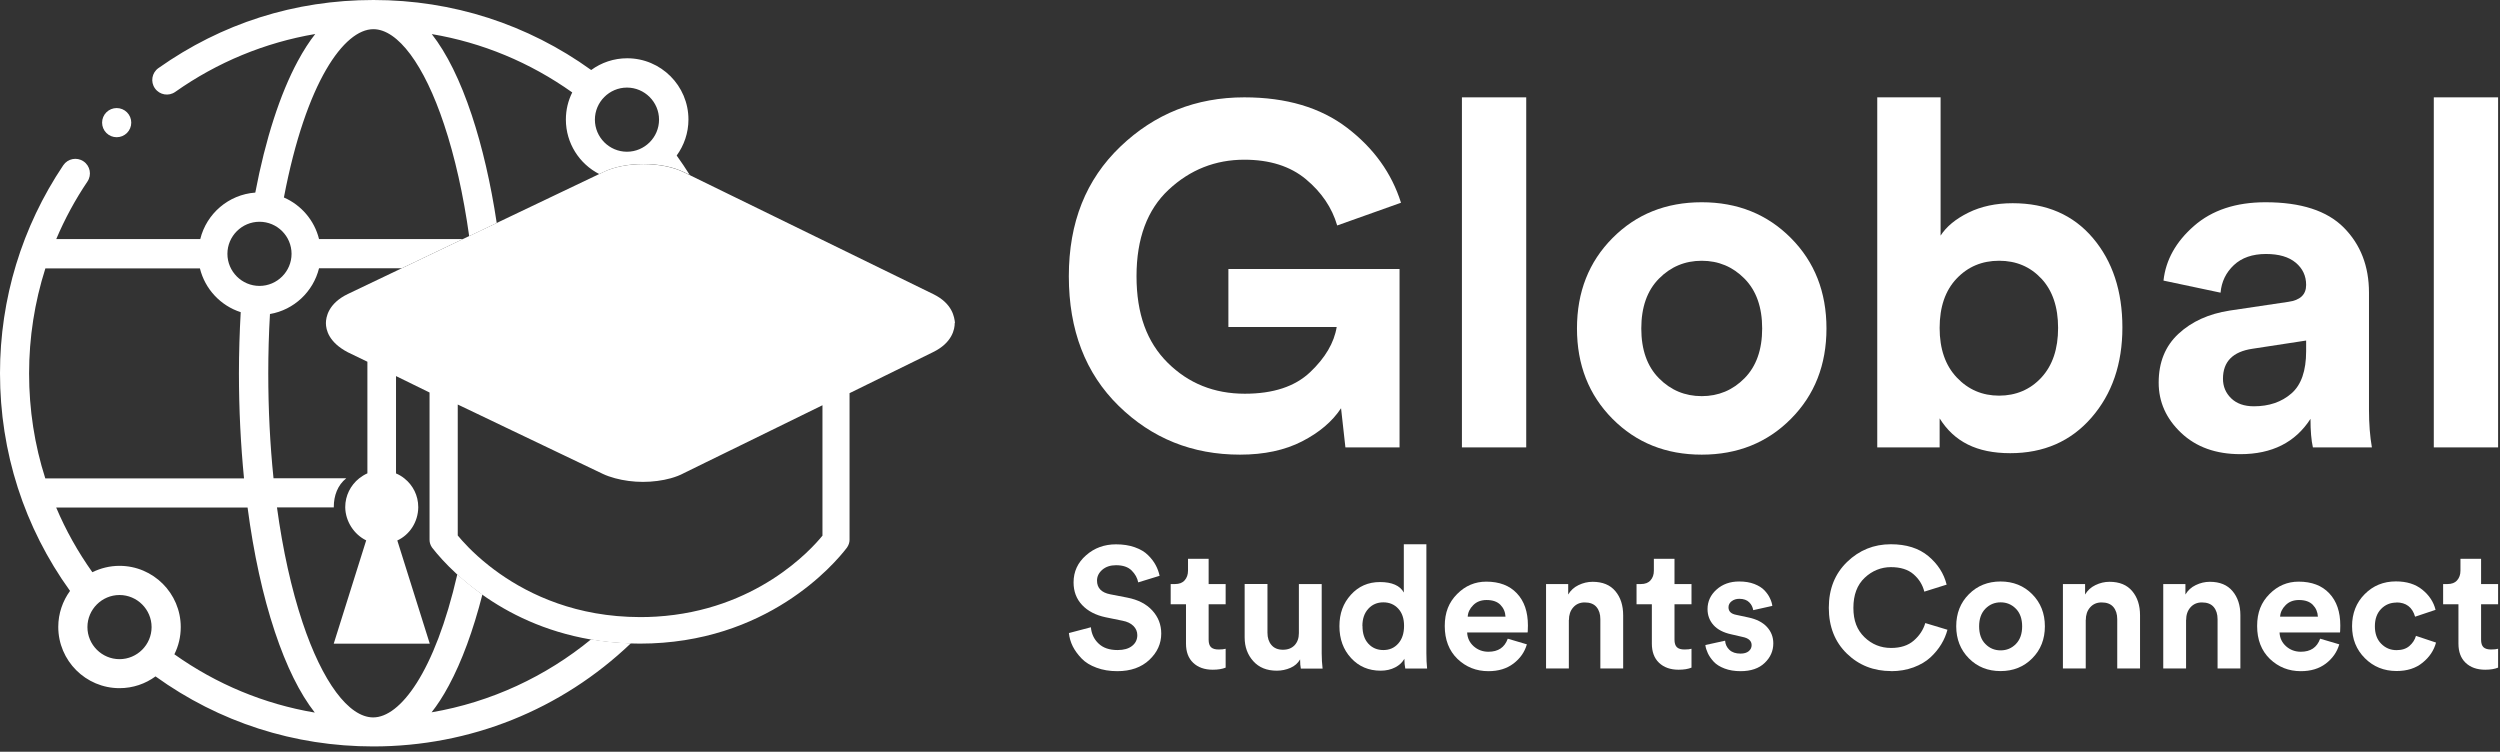
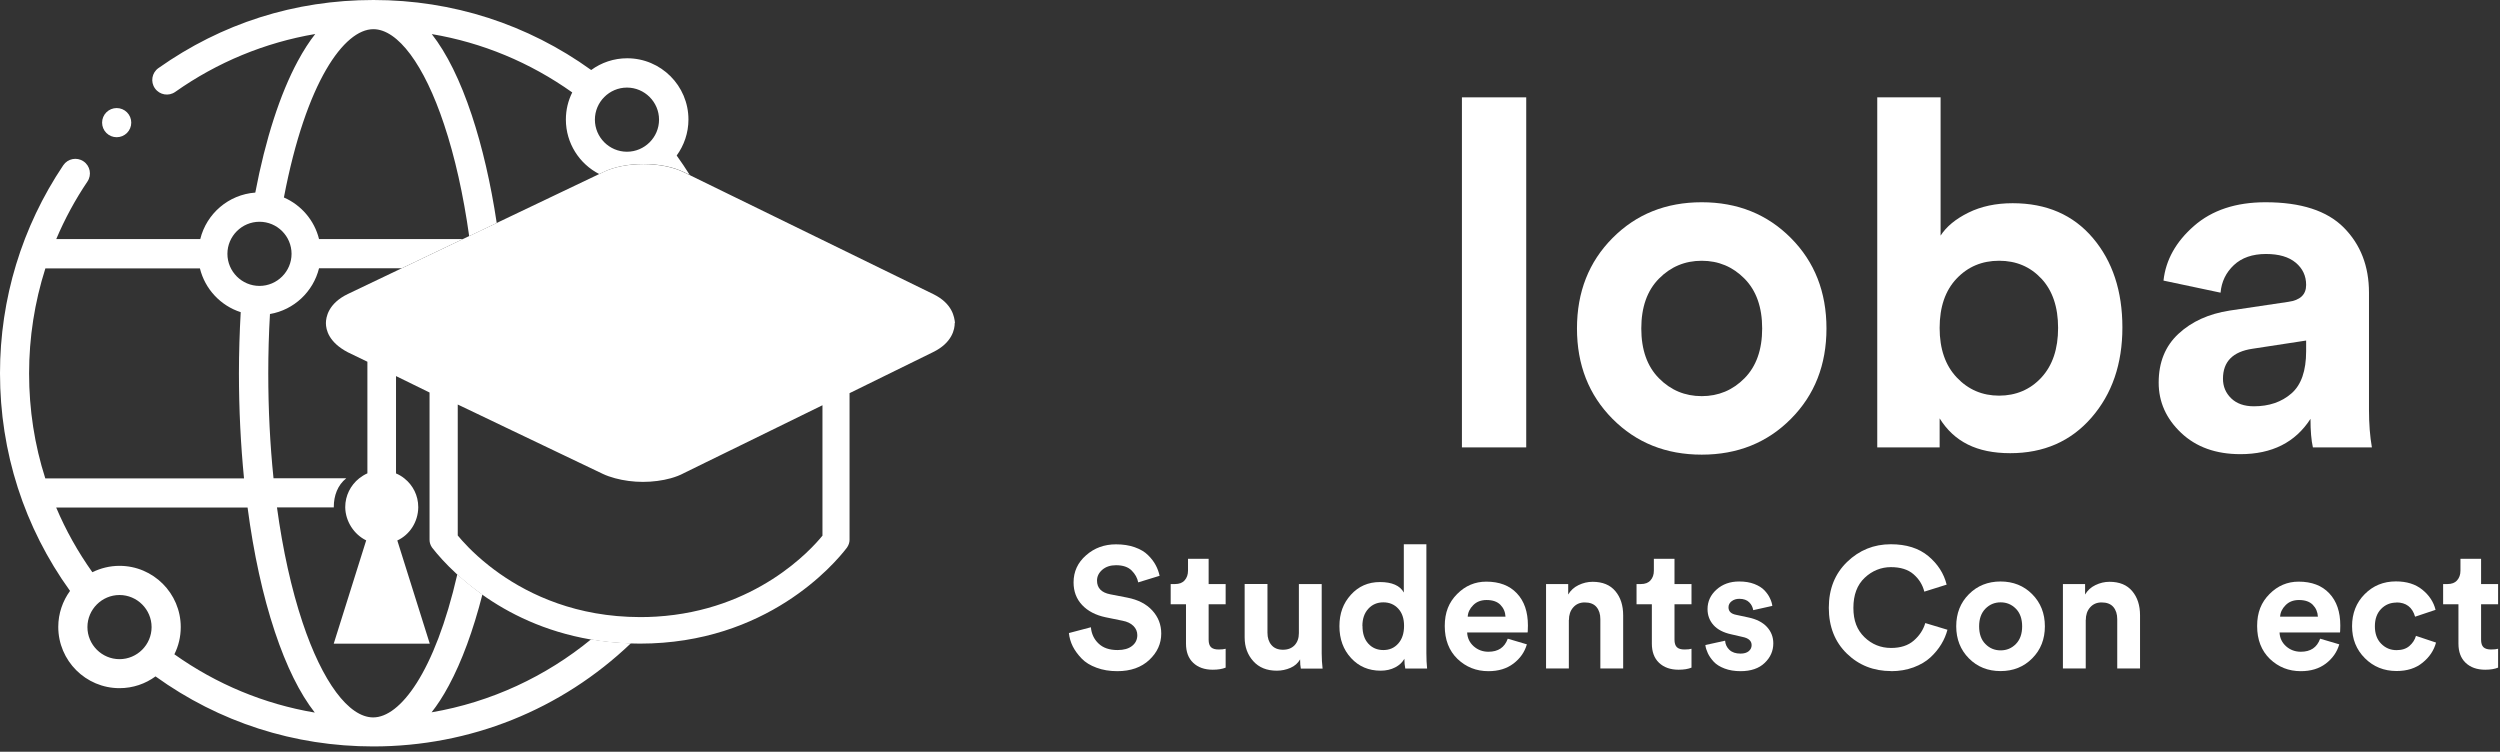
<svg xmlns="http://www.w3.org/2000/svg" width="143" height="43" viewBox="0 0 143 43" fill="none">
  <rect x="0" y="0" width="143" height="43" fill="#333333" stroke="none" />
  <g id="Group 1000007409">
-     <path id="Vector" d="M80.054 25.591H76.957L76.708 23.351C76.21 24.106 75.468 24.738 74.481 25.245C73.495 25.752 72.31 26.006 70.927 26.006C68.198 26.006 65.885 25.074 63.985 23.212C62.086 21.35 61.137 18.88 61.137 15.8C61.137 12.722 62.118 10.269 64.082 8.389C66.046 6.508 68.411 5.568 71.176 5.568C73.573 5.568 75.532 6.149 77.053 7.31C78.575 8.472 79.603 9.901 80.137 11.597L76.487 12.897C76.192 11.883 75.597 11.002 74.703 10.255C73.808 9.509 72.633 9.135 71.176 9.135C69.517 9.135 68.074 9.707 66.848 10.85C65.622 11.993 65.009 13.643 65.009 15.8C65.009 17.958 65.603 19.571 66.793 20.751C67.982 21.931 69.452 22.521 71.204 22.521C72.826 22.521 74.071 22.111 74.938 21.29C75.804 20.47 76.311 19.608 76.459 18.704H70.264V15.386H80.054V25.591Z" fill="white" />
    <path id="Vector_2" d="M87.3 25.591H83.622V5.568H87.3V25.591Z" fill="white" />
    <path id="Vector_3" d="M92.236 13.616C93.591 12.252 95.292 11.569 97.339 11.569C99.385 11.569 101.086 12.252 102.441 13.616C103.797 14.98 104.474 16.704 104.474 18.788C104.474 20.871 103.797 22.595 102.441 23.959C101.086 25.323 99.385 26.006 97.339 26.006C95.292 26.006 93.591 25.323 92.236 23.959C90.881 22.595 90.203 20.871 90.203 18.788C90.203 16.704 90.881 14.98 92.236 13.616ZM94.891 21.636C95.564 22.318 96.38 22.659 97.339 22.659C98.297 22.659 99.113 22.318 99.786 21.636C100.459 20.954 100.796 20.004 100.796 18.788C100.796 17.571 100.459 16.621 99.786 15.939C99.113 15.257 98.297 14.916 97.339 14.916C96.38 14.916 95.564 15.257 94.891 15.939C94.218 16.621 93.882 17.571 93.882 18.788C93.882 20.004 94.218 20.954 94.891 21.636Z" fill="white" />
    <path id="Vector_4" d="M110.947 25.591H107.379V5.568H111.002V13.477C111.334 12.961 111.864 12.523 112.592 12.164C113.321 11.804 114.164 11.624 115.123 11.624C117.059 11.624 118.589 12.288 119.714 13.616C120.839 14.943 121.401 16.649 121.401 18.732C121.401 20.815 120.811 22.535 119.631 23.89C118.451 25.245 116.902 25.922 114.985 25.922C113.067 25.922 111.776 25.259 110.947 23.931V25.591ZM116.769 21.594C117.405 20.903 117.723 19.958 117.723 18.76C117.723 17.561 117.405 16.621 116.769 15.939C116.132 15.257 115.326 14.915 114.349 14.915C113.371 14.915 112.56 15.257 111.915 15.939C111.269 16.621 110.947 17.561 110.947 18.76C110.947 19.958 111.274 20.903 111.929 21.594C112.583 22.286 113.39 22.631 114.349 22.631C115.307 22.631 116.132 22.286 116.769 21.594Z" fill="white" />
    <path id="Vector_5" d="M123.476 21.885C123.476 20.723 123.854 19.792 124.61 19.092C125.365 18.391 126.343 17.949 127.541 17.764L130.888 17.266C131.57 17.174 131.911 16.852 131.911 16.299C131.911 15.782 131.713 15.358 131.316 15.026C130.92 14.694 130.353 14.528 129.615 14.528C128.841 14.528 128.228 14.741 127.776 15.165C127.325 15.589 127.071 16.114 127.016 16.741L123.752 16.05C123.881 14.87 124.462 13.828 125.495 12.925C126.527 12.021 127.892 11.569 129.588 11.569C131.616 11.569 133.109 12.053 134.068 13.021C135.027 13.989 135.506 15.229 135.506 16.741V23.434C135.506 24.245 135.562 24.964 135.672 25.591H132.298C132.206 25.185 132.16 24.641 132.16 23.959C131.293 25.305 129.957 25.978 128.15 25.978C126.748 25.978 125.619 25.572 124.762 24.761C123.904 23.95 123.476 22.991 123.476 21.885ZM128.924 23.24C129.791 23.24 130.505 22.996 131.067 22.507C131.63 22.019 131.911 21.212 131.911 20.087V19.479L128.841 19.949C127.716 20.115 127.154 20.686 127.154 21.664C127.154 22.106 127.311 22.48 127.624 22.784C127.938 23.088 128.371 23.24 128.924 23.24Z" fill="white" />
-     <path id="Vector_6" d="M142.891 25.591H139.213V5.568H142.891V25.591Z" fill="white" />
    <path id="Vector_7" d="M66.322 32.938L65.105 33.312C65.059 33.063 64.934 32.837 64.731 32.634C64.529 32.431 64.229 32.33 63.837 32.33C63.514 32.33 63.256 32.417 63.054 32.588C62.851 32.763 62.749 32.971 62.749 33.21C62.749 33.634 63.003 33.897 63.505 33.994L64.478 34.183C65.096 34.303 65.57 34.547 65.912 34.92C66.253 35.294 66.423 35.731 66.423 36.239C66.423 36.815 66.197 37.317 65.741 37.746C65.285 38.174 64.676 38.391 63.911 38.391C63.473 38.391 63.077 38.327 62.722 38.193C62.367 38.064 62.081 37.889 61.869 37.667C61.657 37.446 61.486 37.216 61.362 36.971C61.242 36.727 61.168 36.474 61.141 36.211L62.399 35.879C62.431 36.252 62.579 36.566 62.837 36.81C63.095 37.059 63.459 37.183 63.925 37.183C64.28 37.183 64.556 37.105 64.754 36.948C64.953 36.792 65.054 36.584 65.054 36.331C65.054 36.128 64.98 35.953 64.833 35.805C64.685 35.658 64.478 35.556 64.211 35.506L63.238 35.307C62.676 35.188 62.228 34.957 61.901 34.611C61.574 34.266 61.408 33.832 61.408 33.316C61.408 32.699 61.643 32.182 62.123 31.763C62.597 31.343 63.169 31.136 63.837 31.136C64.238 31.136 64.593 31.191 64.907 31.302C65.22 31.413 65.474 31.56 65.663 31.749C65.852 31.933 65.999 32.127 66.105 32.325C66.211 32.523 66.285 32.726 66.331 32.943L66.322 32.938Z" fill="white" />
    <path id="Vector_8" d="M69.134 31.965V33.408H70.107V34.565H69.134V36.588C69.134 36.791 69.18 36.934 69.272 37.022C69.365 37.109 69.507 37.151 69.706 37.151C69.881 37.151 70.014 37.137 70.107 37.109V38.188C69.918 38.266 69.673 38.308 69.369 38.308C68.899 38.308 68.525 38.174 68.249 37.911C67.972 37.649 67.839 37.28 67.839 36.814V34.565H66.963V33.408H67.207C67.451 33.408 67.636 33.339 67.76 33.196C67.889 33.053 67.954 32.869 67.954 32.643V31.965H69.134Z" fill="white" />
    <path id="Vector_9" d="M74.407 38.239C74.379 38.11 74.366 37.934 74.366 37.718C74.241 37.934 74.057 38.096 73.812 38.202C73.568 38.308 73.305 38.363 73.034 38.363C72.462 38.363 72.015 38.183 71.688 37.819C71.36 37.455 71.194 37.003 71.194 36.459V33.404H72.499V36.192C72.499 36.483 72.573 36.713 72.725 36.893C72.877 37.073 73.094 37.165 73.384 37.165C73.674 37.165 73.886 37.077 74.052 36.907C74.214 36.731 74.296 36.501 74.296 36.215V33.408H75.601V37.368C75.601 37.676 75.62 37.967 75.652 38.243H74.403L74.407 38.239Z" fill="white" />
    <path id="Vector_10" d="M81.589 31.127V37.363C81.589 37.685 81.603 37.976 81.63 38.239H80.381C80.349 38.077 80.331 37.888 80.331 37.681C80.22 37.884 80.045 38.05 79.805 38.174C79.565 38.298 79.289 38.363 78.975 38.363C78.288 38.363 77.722 38.123 77.279 37.639C76.837 37.16 76.615 36.552 76.615 35.819C76.615 35.086 76.832 34.505 77.27 34.021C77.708 33.537 78.261 33.293 78.934 33.293C79.607 33.293 80.082 33.491 80.298 33.892V31.131H81.584L81.589 31.127ZM77.934 35.809C77.934 36.234 78.044 36.57 78.265 36.814C78.487 37.059 78.777 37.183 79.127 37.183C79.478 37.183 79.759 37.059 79.98 36.81C80.201 36.561 80.312 36.224 80.312 35.8C80.312 35.376 80.201 35.054 79.98 34.814C79.759 34.574 79.473 34.454 79.127 34.454C78.782 34.454 78.496 34.574 78.27 34.819C78.044 35.063 77.929 35.39 77.929 35.809H77.934Z" fill="white" />
    <path id="Vector_11" d="M86.244 36.533L87.337 36.856C87.208 37.303 86.95 37.667 86.567 37.958C86.184 38.248 85.71 38.391 85.138 38.391C84.442 38.391 83.857 38.156 83.368 37.69C82.884 37.22 82.64 36.593 82.64 35.81C82.64 35.026 82.875 34.455 83.345 33.98C83.815 33.505 84.373 33.27 85.014 33.27C85.76 33.27 86.346 33.491 86.765 33.938C87.189 34.386 87.397 34.998 87.397 35.778C87.397 35.828 87.397 35.888 87.392 35.953C87.392 36.017 87.388 36.072 87.388 36.109L87.378 36.178H83.921C83.935 36.492 84.059 36.755 84.294 36.967C84.53 37.174 84.811 37.28 85.138 37.28C85.696 37.28 86.06 37.036 86.24 36.543L86.244 36.533ZM83.953 35.275H86.115C86.101 35.008 86.005 34.782 85.825 34.597C85.645 34.413 85.382 34.321 85.032 34.321C84.719 34.321 84.46 34.418 84.267 34.616C84.069 34.814 83.967 35.031 83.953 35.275Z" fill="white" />
    <path id="Vector_12" d="M89.738 35.459V38.238H88.434V33.408H89.701V34.007C89.84 33.772 90.033 33.592 90.291 33.468C90.549 33.343 90.817 33.279 91.098 33.279C91.669 33.279 92.103 33.459 92.398 33.813C92.697 34.168 92.845 34.629 92.845 35.192V38.238H91.54V35.417C91.54 35.127 91.467 34.897 91.319 34.721C91.172 34.546 90.946 34.459 90.646 34.459C90.37 34.459 90.153 34.556 89.987 34.745C89.821 34.934 89.743 35.173 89.743 35.464L89.738 35.459Z" fill="white" />
    <path id="Vector_13" d="M95.781 31.965V33.408H96.754V34.565H95.781V36.588C95.781 36.791 95.828 36.934 95.92 37.022C96.012 37.109 96.155 37.151 96.353 37.151C96.528 37.151 96.662 37.137 96.754 37.109V38.188C96.565 38.266 96.321 38.308 96.016 38.308C95.546 38.308 95.173 38.174 94.896 37.911C94.62 37.649 94.486 37.28 94.486 36.814V34.565H93.61V33.408H93.855C94.099 33.408 94.283 33.339 94.408 33.196C94.537 33.053 94.601 32.869 94.601 32.643V31.965H95.781Z" fill="white" />
    <path id="Vector_14" d="M97.556 36.893L98.676 36.648C98.69 36.856 98.773 37.031 98.925 37.174C99.077 37.317 99.289 37.386 99.557 37.386C99.76 37.386 99.916 37.34 100.027 37.248C100.137 37.155 100.193 37.04 100.193 36.902C100.193 36.657 100.018 36.501 99.672 36.432L99.031 36.284C98.579 36.187 98.238 36.008 98.012 35.754C97.787 35.501 97.671 35.196 97.671 34.842C97.671 34.404 97.842 34.03 98.188 33.721C98.533 33.413 98.962 33.261 99.478 33.261C99.805 33.261 100.096 33.307 100.345 33.403C100.594 33.5 100.787 33.62 100.926 33.767C101.064 33.915 101.17 34.062 101.239 34.215C101.313 34.367 101.359 34.514 101.377 34.657L100.285 34.901C100.257 34.731 100.184 34.579 100.054 34.45C99.925 34.321 99.736 34.252 99.487 34.252C99.317 34.252 99.169 34.298 99.05 34.39C98.93 34.482 98.87 34.597 98.87 34.736C98.87 34.971 99.017 35.113 99.312 35.169L99.999 35.316C100.465 35.413 100.82 35.593 101.064 35.855C101.308 36.118 101.433 36.432 101.433 36.8C101.433 37.234 101.267 37.607 100.939 37.92C100.612 38.234 100.151 38.391 99.557 38.391C99.216 38.391 98.911 38.34 98.644 38.239C98.377 38.137 98.169 38.008 98.022 37.847C97.874 37.685 97.763 37.524 97.69 37.367C97.616 37.206 97.565 37.054 97.547 36.902L97.556 36.893Z" fill="white" />
    <path id="Vector_15" d="M108.176 38.386C107.176 38.386 106.328 38.054 105.641 37.386C104.954 36.718 104.608 35.842 104.608 34.764C104.608 33.685 104.959 32.814 105.655 32.141C106.351 31.468 107.185 31.131 108.153 31.131C109.043 31.131 109.757 31.357 110.301 31.809C110.84 32.261 111.191 32.804 111.348 33.441L110.071 33.842C109.974 33.45 109.766 33.118 109.453 32.846C109.14 32.574 108.706 32.44 108.158 32.44C107.609 32.44 107.088 32.643 106.66 33.049C106.231 33.454 106.014 34.026 106.014 34.768C106.014 35.51 106.226 36.036 106.646 36.446C107.07 36.856 107.577 37.063 108.172 37.063C108.715 37.063 109.149 36.921 109.471 36.639C109.794 36.358 110.015 36.022 110.126 35.639L111.394 36.022C111.32 36.303 111.205 36.58 111.043 36.847C110.882 37.114 110.675 37.368 110.421 37.603C110.167 37.838 109.845 38.027 109.453 38.174C109.061 38.317 108.637 38.391 108.172 38.391L108.176 38.386Z" fill="white" />
    <path id="Vector_16" d="M112.62 33.989C113.1 33.505 113.708 33.261 114.432 33.261C115.155 33.261 115.764 33.505 116.243 33.989C116.723 34.473 116.967 35.086 116.967 35.823C116.967 36.561 116.727 37.174 116.243 37.658C115.764 38.142 115.16 38.386 114.432 38.386C113.703 38.386 113.1 38.142 112.62 37.658C112.141 37.174 111.896 36.561 111.896 35.823C111.896 35.086 112.136 34.473 112.62 33.989ZM113.565 36.837C113.805 37.082 114.095 37.201 114.436 37.201C114.777 37.201 115.068 37.082 115.308 36.837C115.547 36.593 115.667 36.257 115.667 35.828C115.667 35.399 115.547 35.058 115.308 34.818C115.068 34.574 114.777 34.454 114.436 34.454C114.095 34.454 113.805 34.574 113.565 34.818C113.325 35.063 113.206 35.399 113.206 35.828C113.206 36.257 113.325 36.598 113.565 36.837Z" fill="white" />
    <path id="Vector_17" d="M119.304 35.459V38.238H117.999V33.408H119.267V34.007C119.405 33.772 119.599 33.592 119.857 33.468C120.115 33.343 120.382 33.279 120.663 33.279C121.235 33.279 121.668 33.459 121.963 33.813C122.263 34.168 122.41 34.629 122.41 35.192V38.238H121.106V35.417C121.106 35.127 121.032 34.897 120.885 34.721C120.737 34.546 120.511 34.459 120.212 34.459C119.935 34.459 119.718 34.556 119.552 34.745C119.386 34.934 119.308 35.173 119.308 35.464L119.304 35.459Z" fill="white" />
-     <path id="Vector_18" d="M125.043 35.459V38.238H123.738V33.408H125.006V34.007C125.144 33.772 125.338 33.592 125.596 33.468C125.854 33.343 126.121 33.279 126.403 33.279C126.974 33.279 127.407 33.459 127.702 33.813C128.002 34.168 128.15 34.629 128.15 35.192V38.238H126.845V35.417C126.845 35.127 126.771 34.897 126.624 34.721C126.476 34.546 126.25 34.459 125.951 34.459C125.674 34.459 125.458 34.556 125.292 34.745C125.126 34.934 125.047 35.173 125.047 35.464L125.043 35.459Z" fill="white" />
    <path id="Vector_19" d="M132.713 36.533L133.806 36.856C133.676 37.303 133.418 37.667 133.036 37.958C132.653 38.248 132.178 38.391 131.607 38.391C130.911 38.391 130.325 38.156 129.837 37.69C129.353 37.22 129.108 36.593 129.108 35.81C129.108 35.026 129.343 34.455 129.814 33.98C130.284 33.505 130.842 33.27 131.482 33.27C132.229 33.27 132.814 33.491 133.234 33.938C133.658 34.386 133.865 34.998 133.865 35.778C133.865 35.828 133.865 35.888 133.861 35.953C133.861 36.017 133.856 36.072 133.856 36.109L133.847 36.178H130.39C130.404 36.492 130.528 36.755 130.763 36.967C130.998 37.174 131.279 37.28 131.607 37.28C132.165 37.28 132.529 37.036 132.708 36.543L132.713 36.533ZM130.422 35.275H132.584C132.57 35.008 132.473 34.782 132.294 34.597C132.114 34.413 131.851 34.321 131.501 34.321C131.187 34.321 130.929 34.418 130.736 34.616C130.537 34.814 130.436 35.031 130.422 35.275Z" fill="white" />
    <path id="Vector_20" d="M137.073 34.468C136.728 34.468 136.437 34.588 136.198 34.833C135.962 35.077 135.843 35.404 135.843 35.824C135.843 36.243 135.962 36.575 136.202 36.819C136.442 37.063 136.732 37.188 137.083 37.188C137.391 37.188 137.636 37.109 137.82 36.948C138.004 36.787 138.129 36.598 138.193 36.372L139.341 36.755C139.221 37.202 138.968 37.584 138.576 37.902C138.184 38.225 137.686 38.382 137.083 38.382C136.363 38.382 135.76 38.137 135.271 37.649C134.782 37.16 134.538 36.552 134.538 35.819C134.538 35.086 134.778 34.468 135.262 33.984C135.741 33.5 136.336 33.256 137.046 33.256C137.663 33.256 138.166 33.413 138.558 33.731C138.949 34.049 139.203 34.431 139.314 34.883L138.143 35.275C137.986 34.731 137.626 34.459 137.073 34.459V34.468Z" fill="white" />
    <path id="Vector_21" d="M141.918 31.965V33.408H142.891V34.565H141.918V36.588C141.918 36.791 141.964 36.934 142.056 37.022C142.149 37.109 142.292 37.151 142.49 37.151C142.665 37.151 142.799 37.137 142.891 37.109V38.188C142.702 38.266 142.457 38.308 142.153 38.308C141.683 38.308 141.31 38.174 141.033 37.911C140.757 37.649 140.623 37.28 140.623 36.814V34.565H139.747V33.408H139.991C140.236 33.408 140.42 33.339 140.545 33.196C140.674 33.053 140.738 32.869 140.738 32.643V31.965H141.918Z" fill="white" />
    <path id="Vector_22" d="M19.719 18.128L36.641 9.864L54.074 18.128L37.927 26.775H35.862L19.525 18.898L19.719 18.128Z" fill="white" />
    <path id="Vector_23" d="M24.679 40.755C25.011 40.336 25.343 39.829 25.671 39.216C26.417 37.833 27.067 36.063 27.593 34.007C27.04 33.615 26.565 33.219 26.159 32.85C24.864 38.488 22.877 41.036 21.347 41.036C19.95 41.036 18.438 39.004 17.304 35.597C16.668 33.689 16.175 31.458 15.843 29.025H19.093C19.093 29.025 19.093 29.006 19.093 28.992C19.093 28.352 19.314 27.748 19.807 27.356H15.645C15.447 25.439 15.345 23.42 15.345 21.35C15.345 20.212 15.377 19.078 15.442 17.962C16.816 17.727 17.917 16.686 18.249 15.344H22.983L26.477 13.676H18.249C17.986 12.606 17.23 11.726 16.239 11.297C17.507 4.651 19.697 1.669 21.356 1.669C22.753 1.669 24.265 3.701 25.398 7.108C26.021 8.97 26.505 11.141 26.837 13.51L28.413 12.758C28.072 10.491 27.588 8.403 26.984 6.582C26.325 4.6 25.555 3.047 24.698 1.95C27.588 2.438 30.312 3.568 32.732 5.287C32.497 5.757 32.368 6.282 32.368 6.84C32.368 8.195 33.142 9.375 34.276 9.956L34.489 9.855C35.747 9.223 37.877 9.223 39.139 9.855L39.453 10.007C39.218 9.629 38.964 9.26 38.706 8.896C39.126 8.32 39.379 7.605 39.379 6.836C39.379 4.904 37.807 3.333 35.876 3.333C35.106 3.333 34.396 3.581 33.816 4.005C30.174 1.383 25.883 0 21.361 0C16.839 0 12.672 1.346 9.062 3.895C8.684 4.162 8.597 4.683 8.864 5.056C9.131 5.434 9.652 5.522 10.026 5.255C12.437 3.554 15.161 2.434 18.032 1.945C17.696 2.369 17.364 2.881 17.032 3.498C16.018 5.379 15.184 7.965 14.603 11.016C13.073 11.127 11.81 12.224 11.455 13.676H3.217C3.701 12.533 4.296 11.431 5.001 10.385C5.259 10.002 5.158 9.486 4.775 9.228C4.393 8.97 3.877 9.071 3.618 9.454C1.254 12.975 0 17.087 0 21.346C0 25.863 1.383 30.159 4.006 33.8C3.586 34.376 3.333 35.09 3.333 35.86C3.333 37.792 4.905 39.363 6.836 39.363C7.606 39.363 8.316 39.114 8.896 38.69C12.538 41.313 16.829 42.696 21.351 42.696C26.887 42.696 32.101 40.603 36.088 36.796C35.286 36.773 34.53 36.694 33.811 36.57C31.23 38.686 28.104 40.161 24.679 40.746V40.755ZM35.862 5.01C36.872 5.01 37.697 5.835 37.697 6.845C37.697 7.854 36.872 8.679 35.862 8.679C34.853 8.679 34.028 7.854 34.028 6.845C34.028 5.835 34.853 5.01 35.862 5.01ZM14.843 12.685C15.857 12.685 16.677 13.51 16.677 14.519C16.677 15.529 15.852 16.354 14.843 16.354C13.833 16.354 13.008 15.529 13.008 14.519C13.008 13.51 13.833 12.685 14.843 12.685ZM1.664 21.359C1.664 19.299 1.982 17.28 2.595 15.354H11.436C11.727 16.538 12.621 17.488 13.769 17.856C13.704 19.009 13.667 20.184 13.667 21.359C13.667 23.42 13.769 25.439 13.958 27.365H2.591C1.977 25.448 1.664 23.429 1.664 21.359ZM6.836 37.704C5.826 37.704 5.001 36.879 5.001 35.87C5.001 34.86 5.826 34.035 6.836 34.035C7.845 34.035 8.671 34.86 8.671 35.87C8.671 36.879 7.845 37.704 6.836 37.704ZM9.975 37.423C10.21 36.953 10.339 36.427 10.339 35.87C10.339 33.938 8.767 32.366 6.836 32.366C6.278 32.366 5.753 32.5 5.283 32.731C4.453 31.564 3.761 30.325 3.213 29.029H14.161C14.506 31.652 15.032 34.067 15.719 36.128C16.378 38.11 17.148 39.663 18.005 40.76C15.115 40.271 12.39 39.142 9.97 37.423H9.975Z" fill="white" />
    <path id="Vector_24" d="M6.674 7.849C6.895 7.849 7.107 7.762 7.264 7.605C7.421 7.448 7.508 7.236 7.508 7.015C7.508 6.794 7.421 6.582 7.264 6.425C7.107 6.268 6.895 6.181 6.674 6.181C6.453 6.181 6.241 6.268 6.084 6.425C5.927 6.582 5.84 6.794 5.84 7.015C5.84 7.236 5.927 7.448 6.084 7.605C6.241 7.762 6.453 7.849 6.674 7.849Z" fill="white" />
    <path id="Vector_25" d="M54.624 18.47C54.591 18.165 54.499 17.359 53.365 16.815L39.44 10.011L39.126 9.859C37.863 9.228 35.734 9.228 34.475 9.859L34.263 9.961L28.4 12.759L26.823 13.51L26.464 13.68L22.97 15.349L19.9 16.815C18.766 17.359 18.642 18.161 18.642 18.483C18.642 18.861 18.803 19.58 19.9 20.152L21.015 20.691V27.075C20.845 27.149 20.688 27.25 20.545 27.361C20.052 27.753 19.748 28.356 19.748 28.997C19.748 29.006 19.748 29.015 19.748 29.029C19.762 29.818 20.246 30.569 20.946 30.91L19.089 36.819H24.583L22.726 30.915C23.44 30.587 23.91 29.85 23.924 29.034C23.924 29.025 23.924 29.016 23.924 29.002C23.924 28.352 23.625 27.757 23.131 27.365C22.988 27.25 22.827 27.153 22.652 27.08V21.512L24.57 22.452V30.882C24.57 31.03 24.616 31.177 24.712 31.32L24.722 31.329C24.722 31.329 24.74 31.352 24.754 31.371C25.017 31.707 25.477 32.242 26.141 32.85C26.542 33.219 27.022 33.616 27.575 34.007C29.078 35.077 31.138 36.123 33.793 36.579C34.508 36.704 35.268 36.782 36.07 36.805C36.245 36.81 36.425 36.815 36.605 36.815C43.856 36.815 47.723 32.265 48.424 31.352L48.451 31.316C48.548 31.173 48.594 31.025 48.594 30.878V22.489L53.351 20.152C54.485 19.608 54.61 18.806 54.61 18.483V18.47H54.624ZM47.05 30.633C46.391 31.449 43.247 34.92 37.545 35.27C37.241 35.289 36.932 35.298 36.619 35.298C36.158 35.298 35.715 35.275 35.287 35.238C31.926 34.943 29.492 33.56 27.971 32.357C27.026 31.611 26.432 30.933 26.183 30.629V23.139L27.303 23.673L28.939 24.457L34.475 27.103C34.687 27.204 34.927 27.287 35.181 27.356C35.674 27.49 36.227 27.564 36.776 27.564C37.324 27.564 37.891 27.49 38.37 27.356C38.647 27.278 38.901 27.181 39.122 27.061L40.352 26.457L42.293 25.508L47.045 23.18V30.629L47.05 30.633ZM52.683 18.783L47.797 21.184L47.285 21.461L42.565 23.747L40.758 24.623L38.44 25.743C37.619 26.172 35.973 26.172 35.116 25.743L28.999 22.811L27.344 22.019L24.579 20.691L22.03 19.465L20.587 18.783C20.37 18.686 20.269 18.576 20.227 18.52C20.259 18.474 20.356 18.377 20.591 18.276L26.667 15.358L30.138 13.69L35.153 11.279C35.596 11.076 36.185 10.961 36.78 10.961C37.296 10.961 37.808 11.039 38.191 11.173C38.283 11.205 38.366 11.238 38.444 11.279L40.735 12.399L52.688 18.239C52.937 18.35 53.029 18.451 53.056 18.506C53.01 18.566 52.89 18.686 52.683 18.792V18.783Z" fill="white" />
  </g>
</svg>